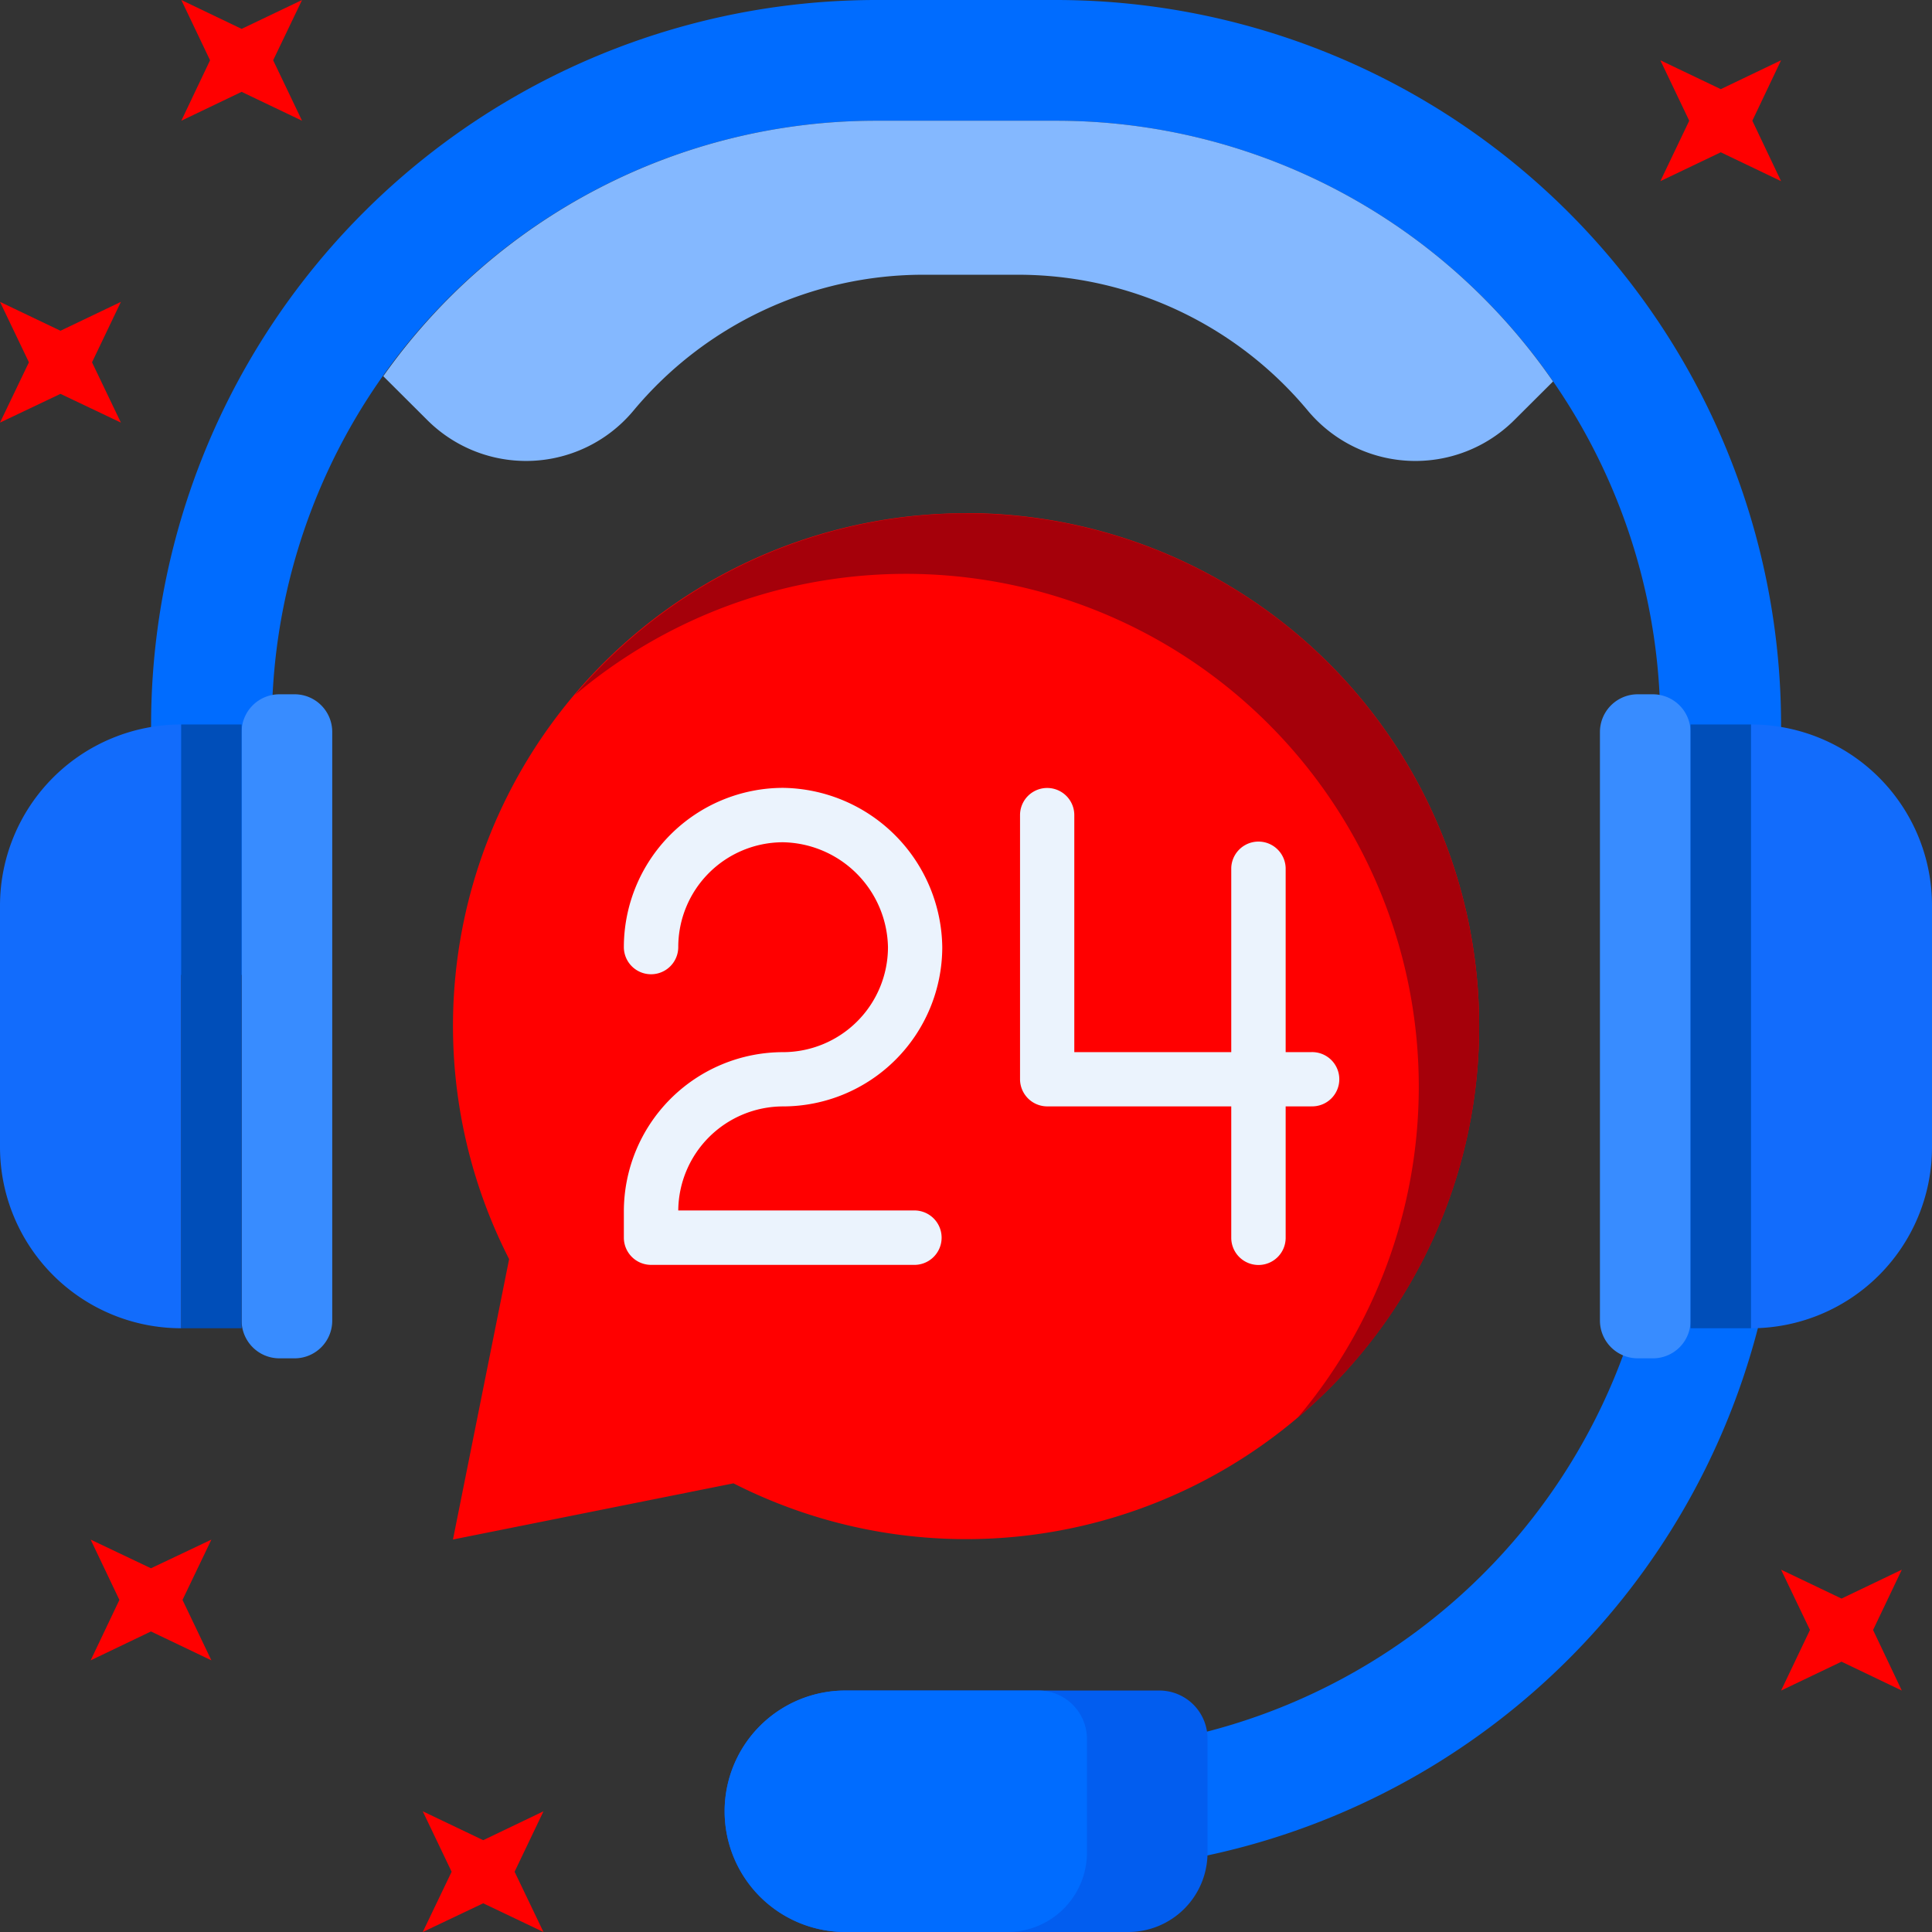
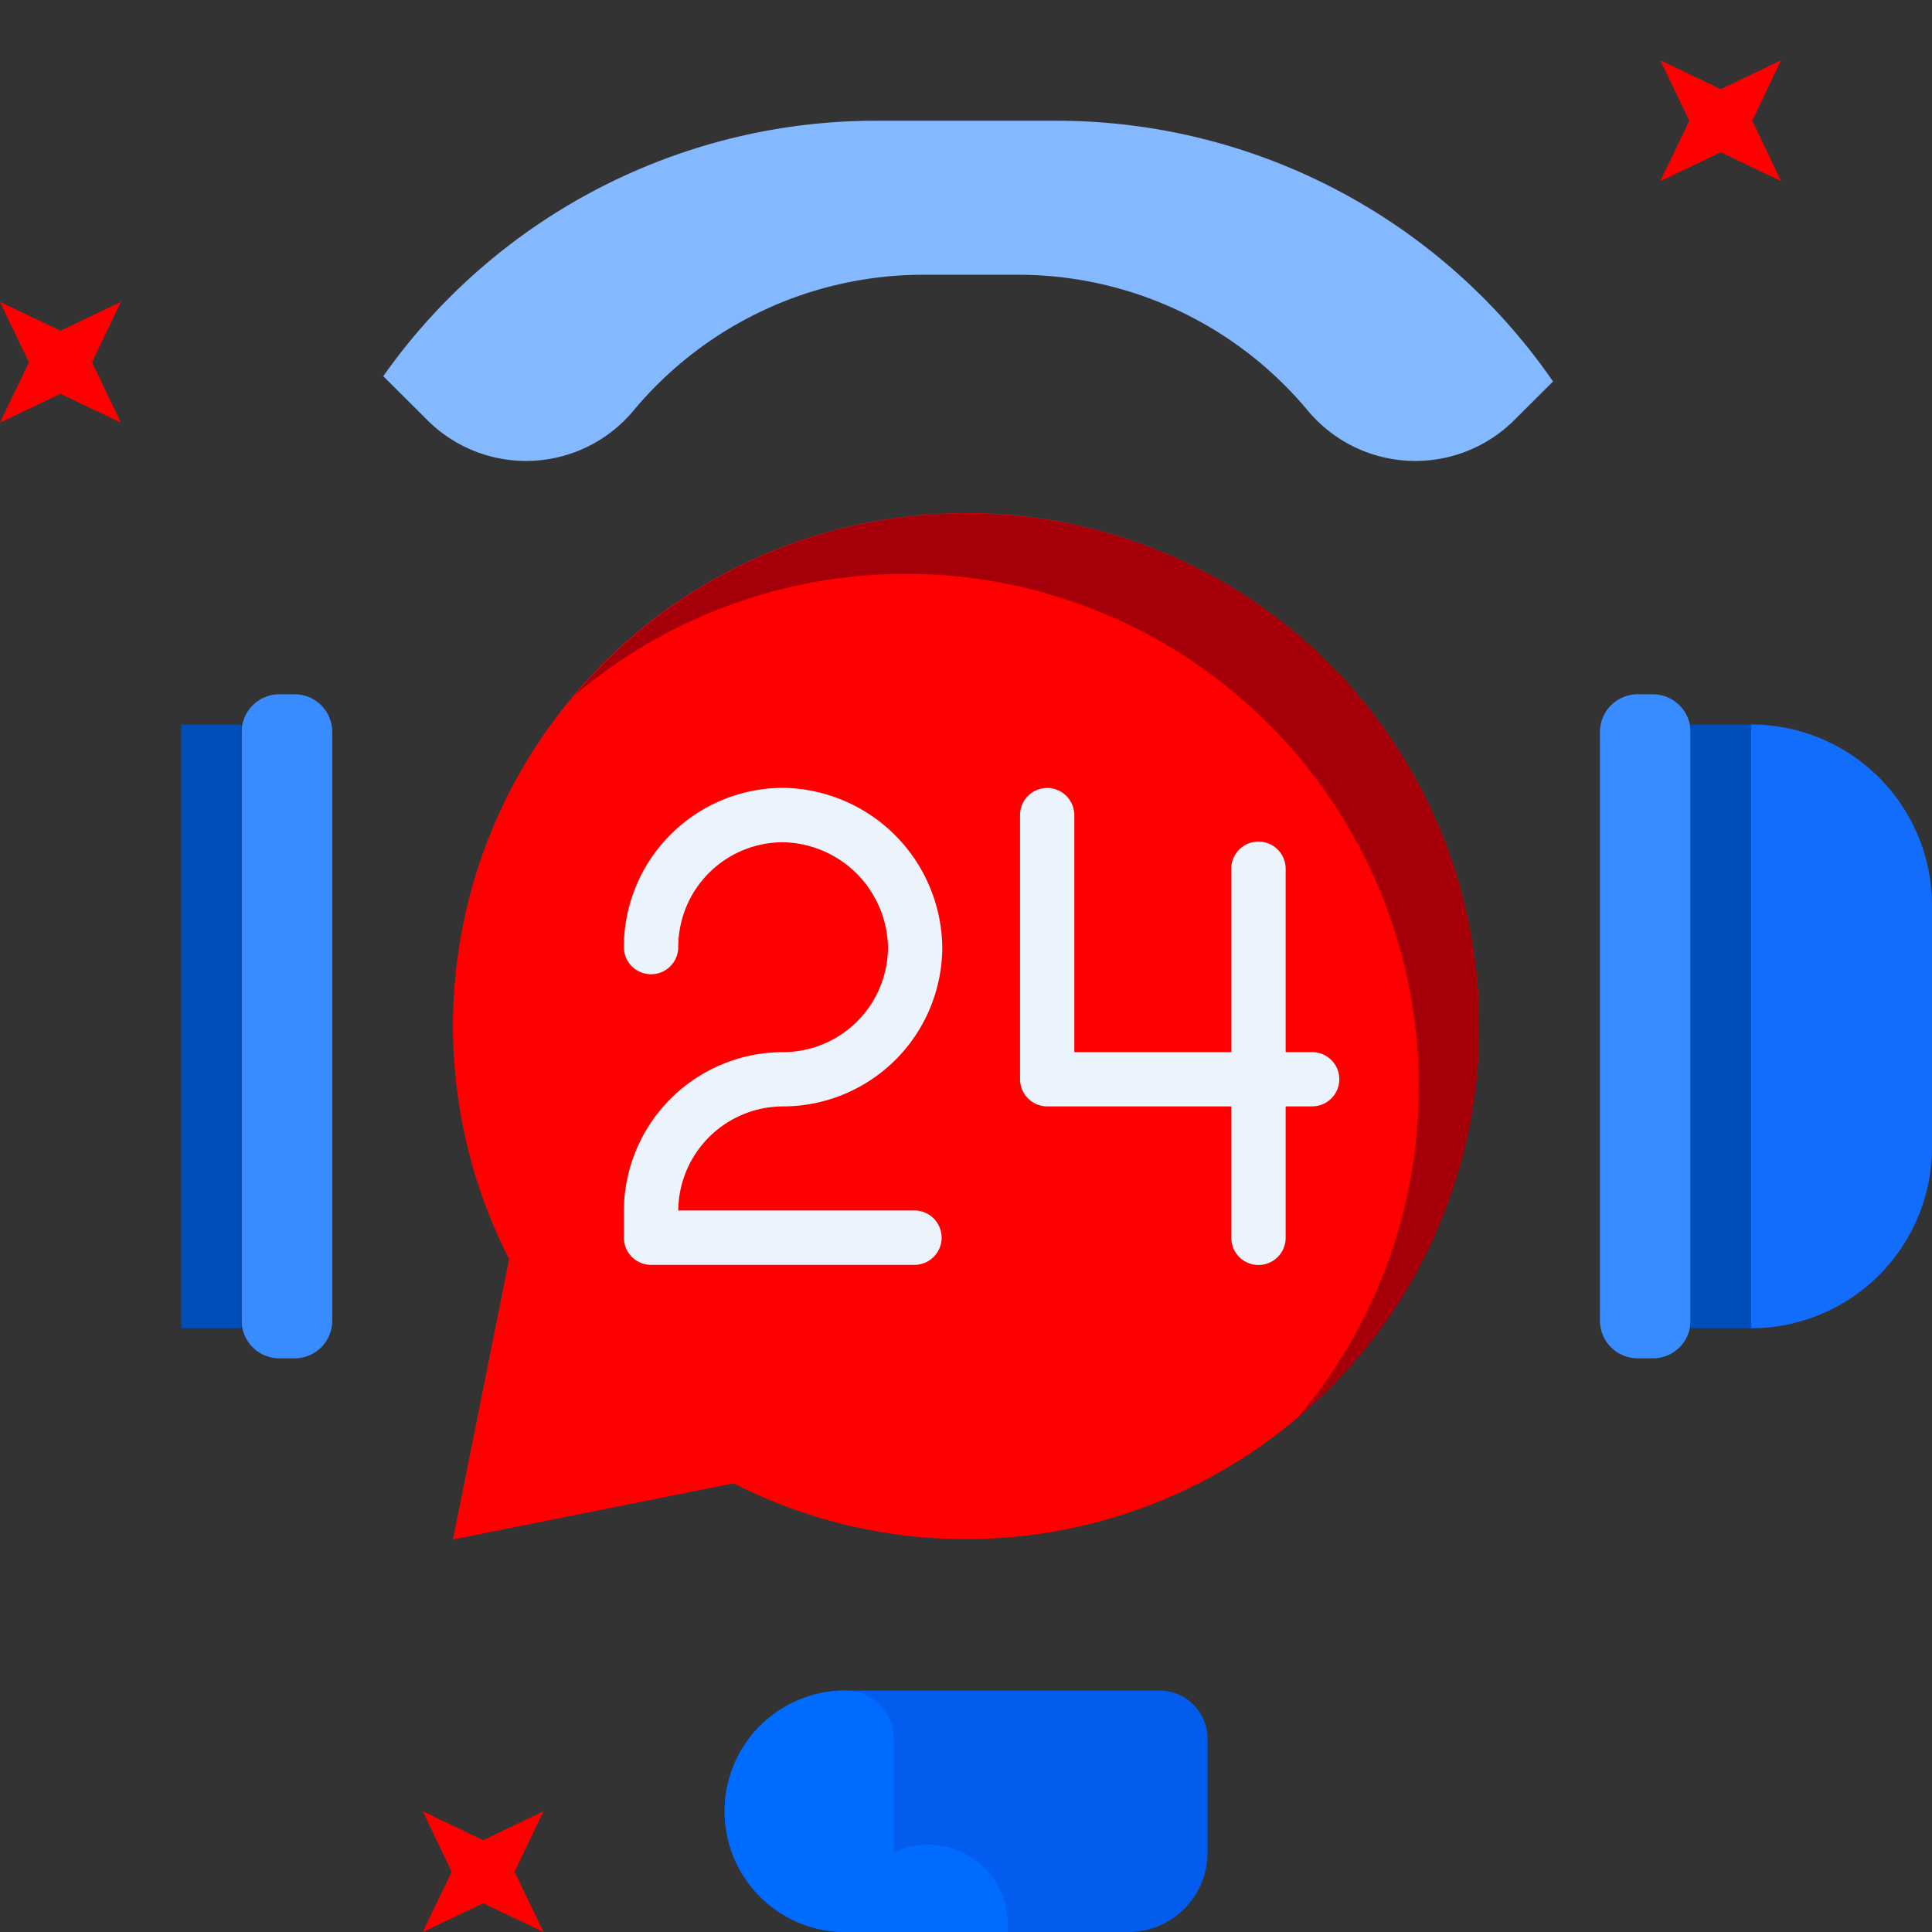
<svg xmlns="http://www.w3.org/2000/svg" id="Group_96963" data-name="Group 96963" width="68.218" height="68.219" viewBox="0 0 68.218 68.219">
  <rect x="0" y="0" width="68.218" height="68.219" fill="#333333" stroke="none" />
-   <path id="Path_440099" data-name="Path 440099" d="M2255.963,569.987h-6.391a25.612,25.612,0,0,0-25.581,25.581v8.844h4.263v-8.844a21.339,21.339,0,0,1,21.318-21.318h6.391a21.339,21.339,0,0,1,21.319,21.318V610.49a21.343,21.343,0,0,1-21.319,21.318h-3.2v4.259h3.2a25.607,25.607,0,0,0,25.582-25.577V595.568A25.611,25.611,0,0,0,2255.963,569.987Z" transform="translate(-2218.656 -569.987)" fill="#006cff" />
  <path id="Path_440100" data-name="Path 440100" d="M2258.02,575.319h-6.392a21.292,21.292,0,0,0-17.383,9.02l1.561,1.556a4.935,4.935,0,0,0,7.281-.349,13.324,13.324,0,0,1,10.238-4.789h3.321a13.314,13.314,0,0,1,10.237,4.789,4.947,4.947,0,0,0,7.292.349l1.374-1.369A21.314,21.314,0,0,0,2258.02,575.319Z" transform="translate(-2220.712 -571.056)" fill="#84b8ff" />
  <path id="Path_440101" data-name="Path 440101" d="M2263.573,653.18h-9.988a4.262,4.262,0,0,1-4.263-4.263h0a4.262,4.262,0,0,1,4.263-4.263h11.081a1.7,1.7,0,0,1,1.707,1.707v4.013A2.8,2.8,0,0,1,2263.573,653.18Z" transform="translate(-2223.736 -584.962)" fill="#025def" />
-   <path id="Path_440102" data-name="Path 440102" d="M2259.306,653.18h-5.72a4.262,4.262,0,0,1-4.263-4.263h0a4.262,4.262,0,0,1,4.263-4.263h6.819a1.712,1.712,0,0,1,1.711,1.707v4.013A2.807,2.807,0,0,1,2259.306,653.18Z" transform="translate(-2223.736 -584.962)" fill="#006cff" />
-   <path id="Rectangle_74133" data-name="Rectangle 74133" d="M6.4,0h0a0,0,0,0,1,0,0V21.319a0,0,0,0,1,0,0h0a6.4,6.4,0,0,1-6.4-6.4V6.4A6.4,6.4,0,0,1,6.4,0Z" transform="translate(0 25.581)" fill="#126cfc" />
+   <path id="Path_440102" data-name="Path 440102" d="M2259.306,653.18h-5.72a4.262,4.262,0,0,1-4.263-4.263h0a4.262,4.262,0,0,1,4.263-4.263a1.712,1.712,0,0,1,1.711,1.707v4.013A2.807,2.807,0,0,1,2259.306,653.18Z" transform="translate(-2223.736 -584.962)" fill="#006cff" />
  <path id="Rectangle_74134" data-name="Rectangle 74134" d="M1.334,0h.533A1.328,1.328,0,0,1,3.2,1.328V22.119a1.328,1.328,0,0,1-1.328,1.328H1.335A1.335,1.335,0,0,1,0,22.112V1.334A1.334,1.334,0,0,1,1.334,0Z" transform="translate(8.531 24.515)" fill="#388cff" />
  <path id="Rectangle_74135" data-name="Rectangle 74135" d="M6.391,0h0a0,0,0,0,1,0,0V21.319a0,0,0,0,1,0,0h0A6.39,6.39,0,0,1,0,14.929V6.391A6.391,6.391,0,0,1,6.391,0Z" transform="translate(68.218 46.9) rotate(180)" fill="#126cfc" />
  <path id="Rectangle_74136" data-name="Rectangle 74136" d="M1.328,0h.538A1.335,1.335,0,0,1,3.2,1.335V22.113a1.334,1.334,0,0,1-1.334,1.334H1.334A1.334,1.334,0,0,1,0,22.113V1.328A1.328,1.328,0,0,1,1.328,0Z" transform="translate(59.693 47.962) rotate(180)" fill="#388cff" />
  <rect id="Rectangle_74137" data-name="Rectangle 74137" width="2.134" height="21.319" transform="translate(6.397 25.581)" fill="#004eb9" />
  <rect id="Rectangle_74138" data-name="Rectangle 74138" width="2.134" height="21.319" transform="translate(59.693 25.581)" fill="#004eb9" />
  <path id="Path_440103" data-name="Path 440103" d="M2290.651,572.649l1.02,2.135-1.02,2.134,2.134-1.02,2.129,1.02-1.015-2.134,1.015-2.135-2.129,1.02Z" transform="translate(-2232.025 -570.521)" fill="red" />
-   <path id="Path_440104" data-name="Path 440104" d="M2225.325,569.987l1.015,2.128-1.015,2.135,2.129-1.02,2.134,1.02-1.02-2.135,1.02-2.128-2.134,1.02Z" transform="translate(-2218.923 -569.987)" fill="red" />
  <path id="Path_440105" data-name="Path 440105" d="M2217.317,583.32l1.021,2.134-1.021,2.129,2.135-1.015,2.134,1.015-1.02-2.129,1.02-2.134-2.134,1.02Z" transform="translate(-2217.317 -572.661)" fill="red" />
-   <path id="Path_440106" data-name="Path 440106" d="M2221.321,637.988l1.015,2.129-1.015,2.134,2.129-1.02,2.134,1.02-1.02-2.134,1.02-2.129L2223.45,639Z" transform="translate(-2218.12 -583.625)" fill="red" />
  <path id="Path_440107" data-name="Path 440107" d="M2235.989,649.987l1.02,2.134-1.02,2.129,2.135-1.015,2.128,1.015-1.02-2.129,1.02-2.134-2.128,1.02Z" transform="translate(-2221.062 -586.031)" fill="red" />
-   <path id="Path_440108" data-name="Path 440108" d="M2295.983,639.316l1.02,2.129-1.02,2.139,2.134-1.02,2.129,1.02-1.015-2.139,1.015-2.129-2.129,1.02Z" transform="translate(-2233.094 -583.891)" fill="red" />
  <path id="Path_440109" data-name="Path 440109" d="M2255.442,592.656a18.1,18.1,0,0,0-16.135,26.336l-1.983,9.9,9.905-1.983a18.114,18.114,0,1,0,8.213-34.258Z" transform="translate(-2221.33 -574.533)" fill="red" />
  <path id="Path_440110" data-name="Path 440110" d="M2274.637,610.779a18.107,18.107,0,0,0-31.936-11.7,18.108,18.108,0,0,1,25.508,25.534A18.075,18.075,0,0,0,2274.637,610.779Z" transform="translate(-2222.408 -574.533)" fill="#a5000a" />
  <path id="Path_440111" data-name="Path 440111" d="M2255.16,621.628h-9.327a.962.962,0,0,1-.962-.958v-.932a5.627,5.627,0,0,1,5.621-5.621,3.71,3.71,0,0,0,3.705-3.705,3.777,3.777,0,0,0-3.705-3.706h0a3.7,3.7,0,0,0-3.7,3.7.96.96,0,1,1-1.921,0,5.63,5.63,0,0,1,5.621-5.621h0a5.7,5.7,0,0,1,5.622,5.627,5.629,5.629,0,0,1-5.622,5.621,3.706,3.706,0,0,0-3.7,3.674h8.369a.961.961,0,0,1,0,1.921Z" transform="translate(-2222.843 -576.966)" fill="#ebf3fd" />
  <path id="Path_440112" data-name="Path 440112" d="M2272.662,622.1a.962.962,0,0,1-.963-.958V608.08a.961.961,0,0,1,1.921,0v13.059A.959.959,0,0,1,2272.662,622.1Z" transform="translate(-2228.224 -577.434)" fill="#ebf3fd" />
  <path id="Path_440113" data-name="Path 440113" d="M2272.654,616.032h-9.322a.962.962,0,0,1-.962-.958v-9.327a.958.958,0,1,1,1.916,0v8.369h8.368a.958.958,0,1,1,0,1.915Z" transform="translate(-2226.353 -576.966)" fill="#ebf3fd" />
</svg>